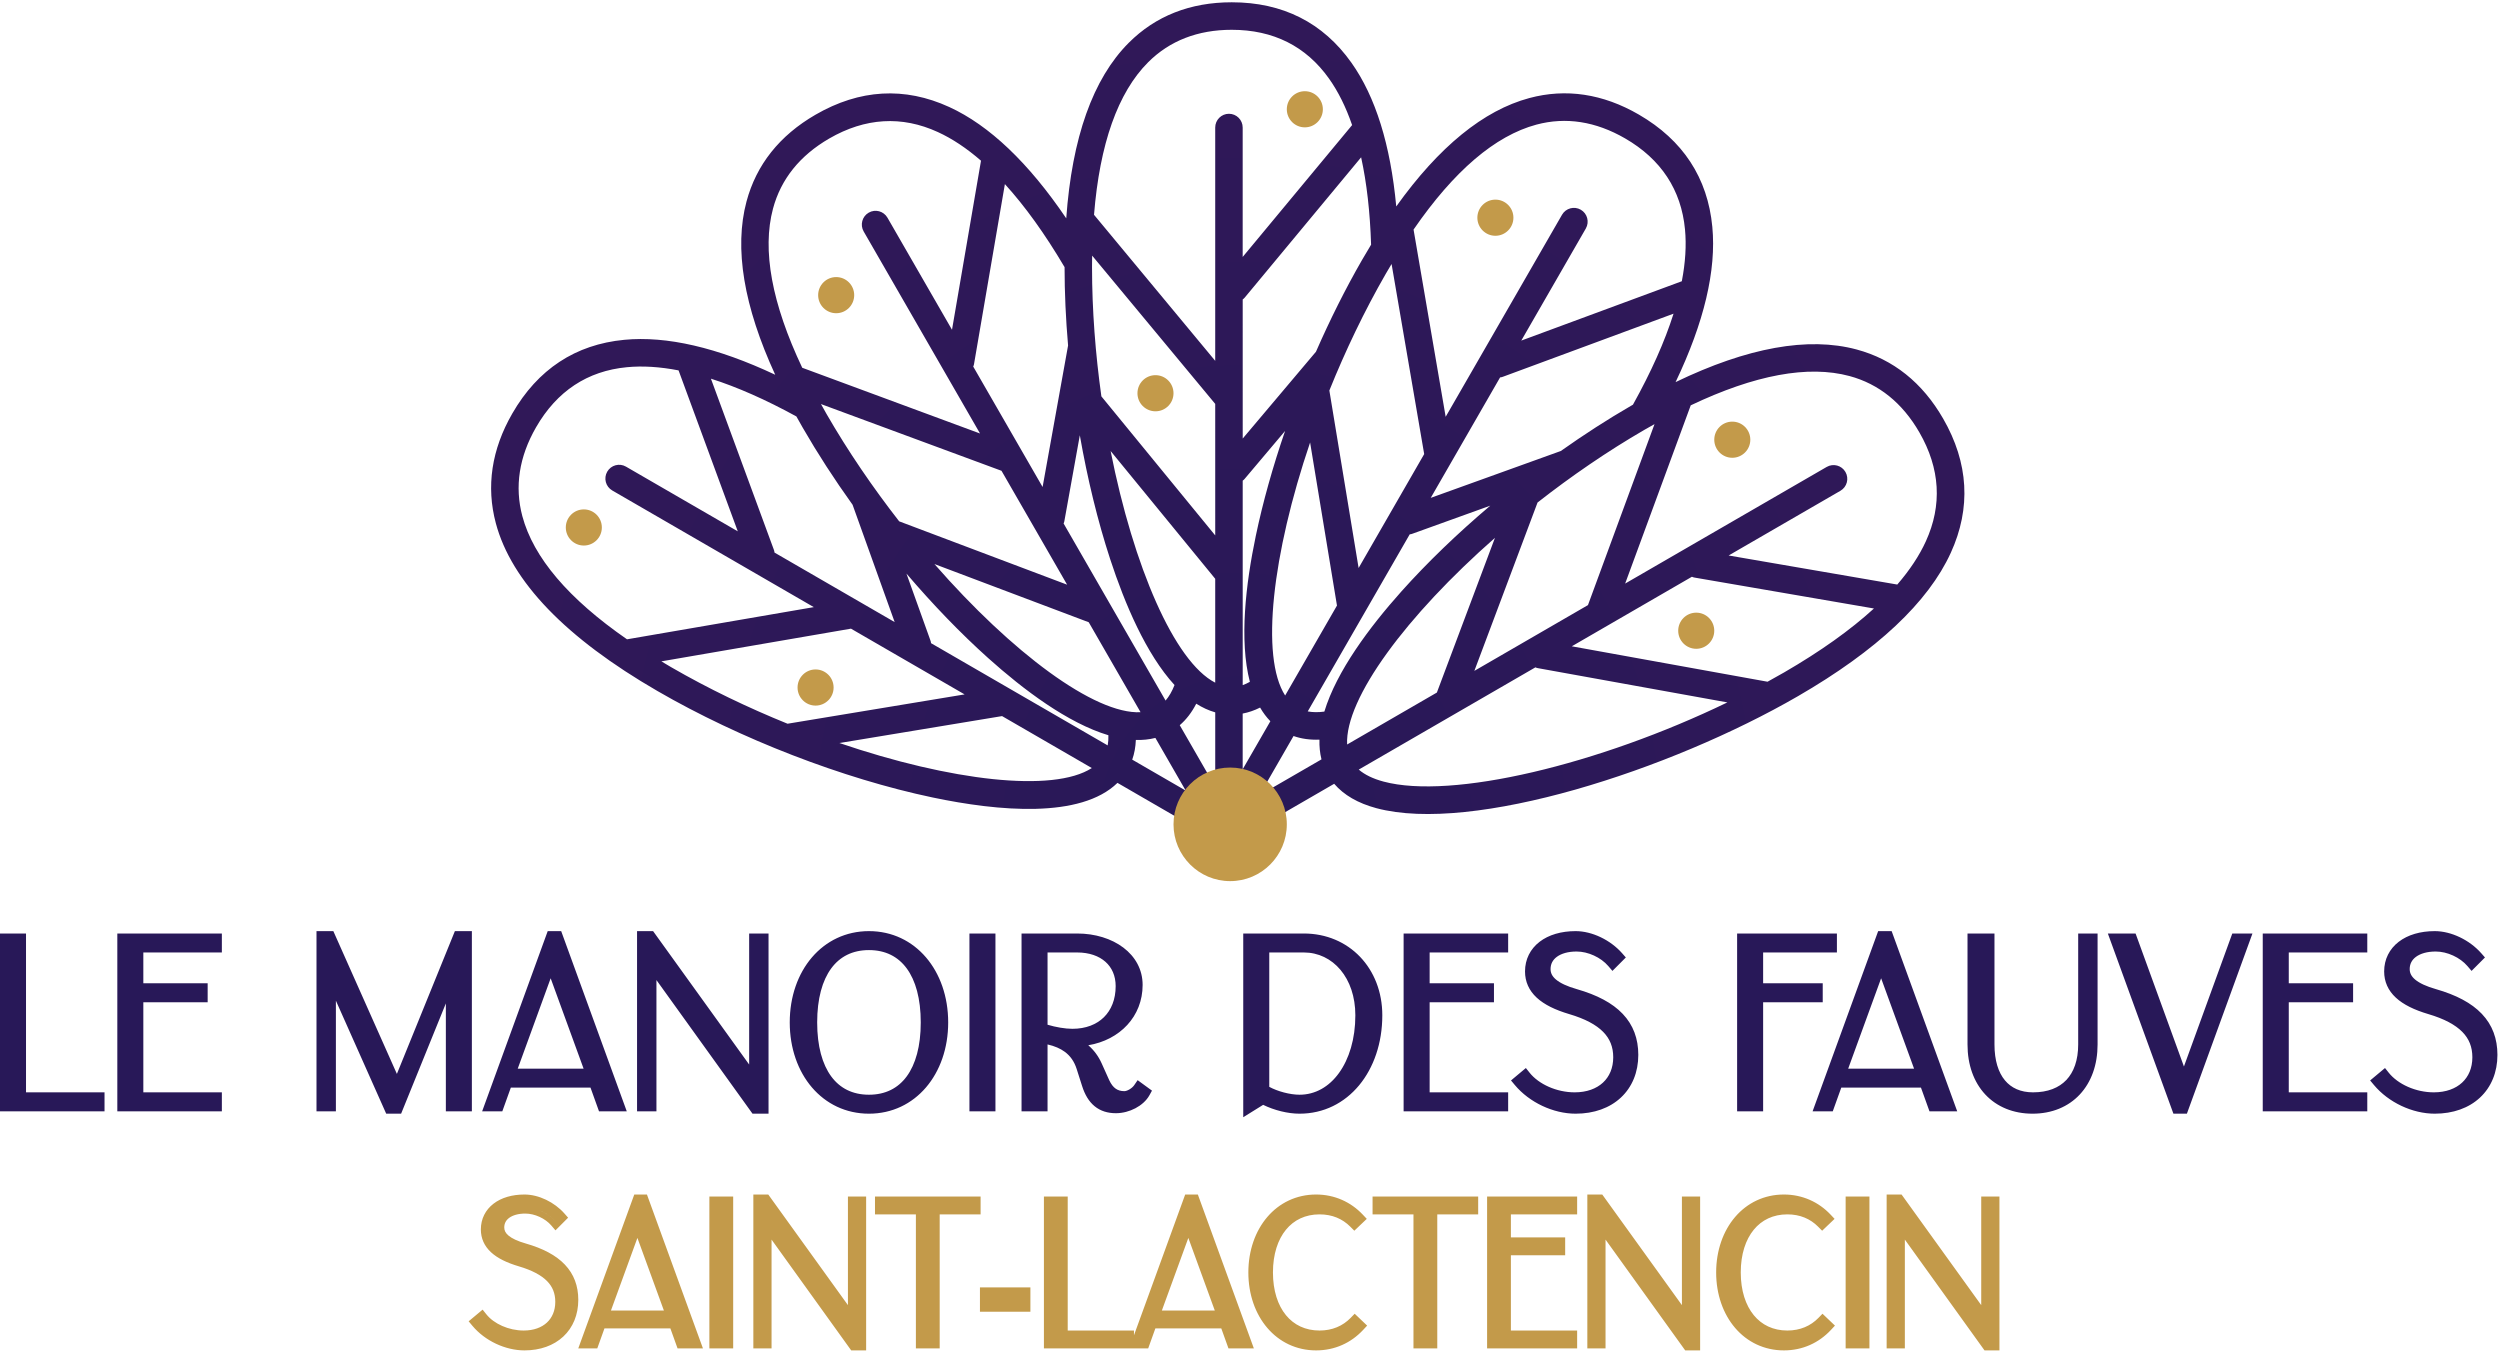
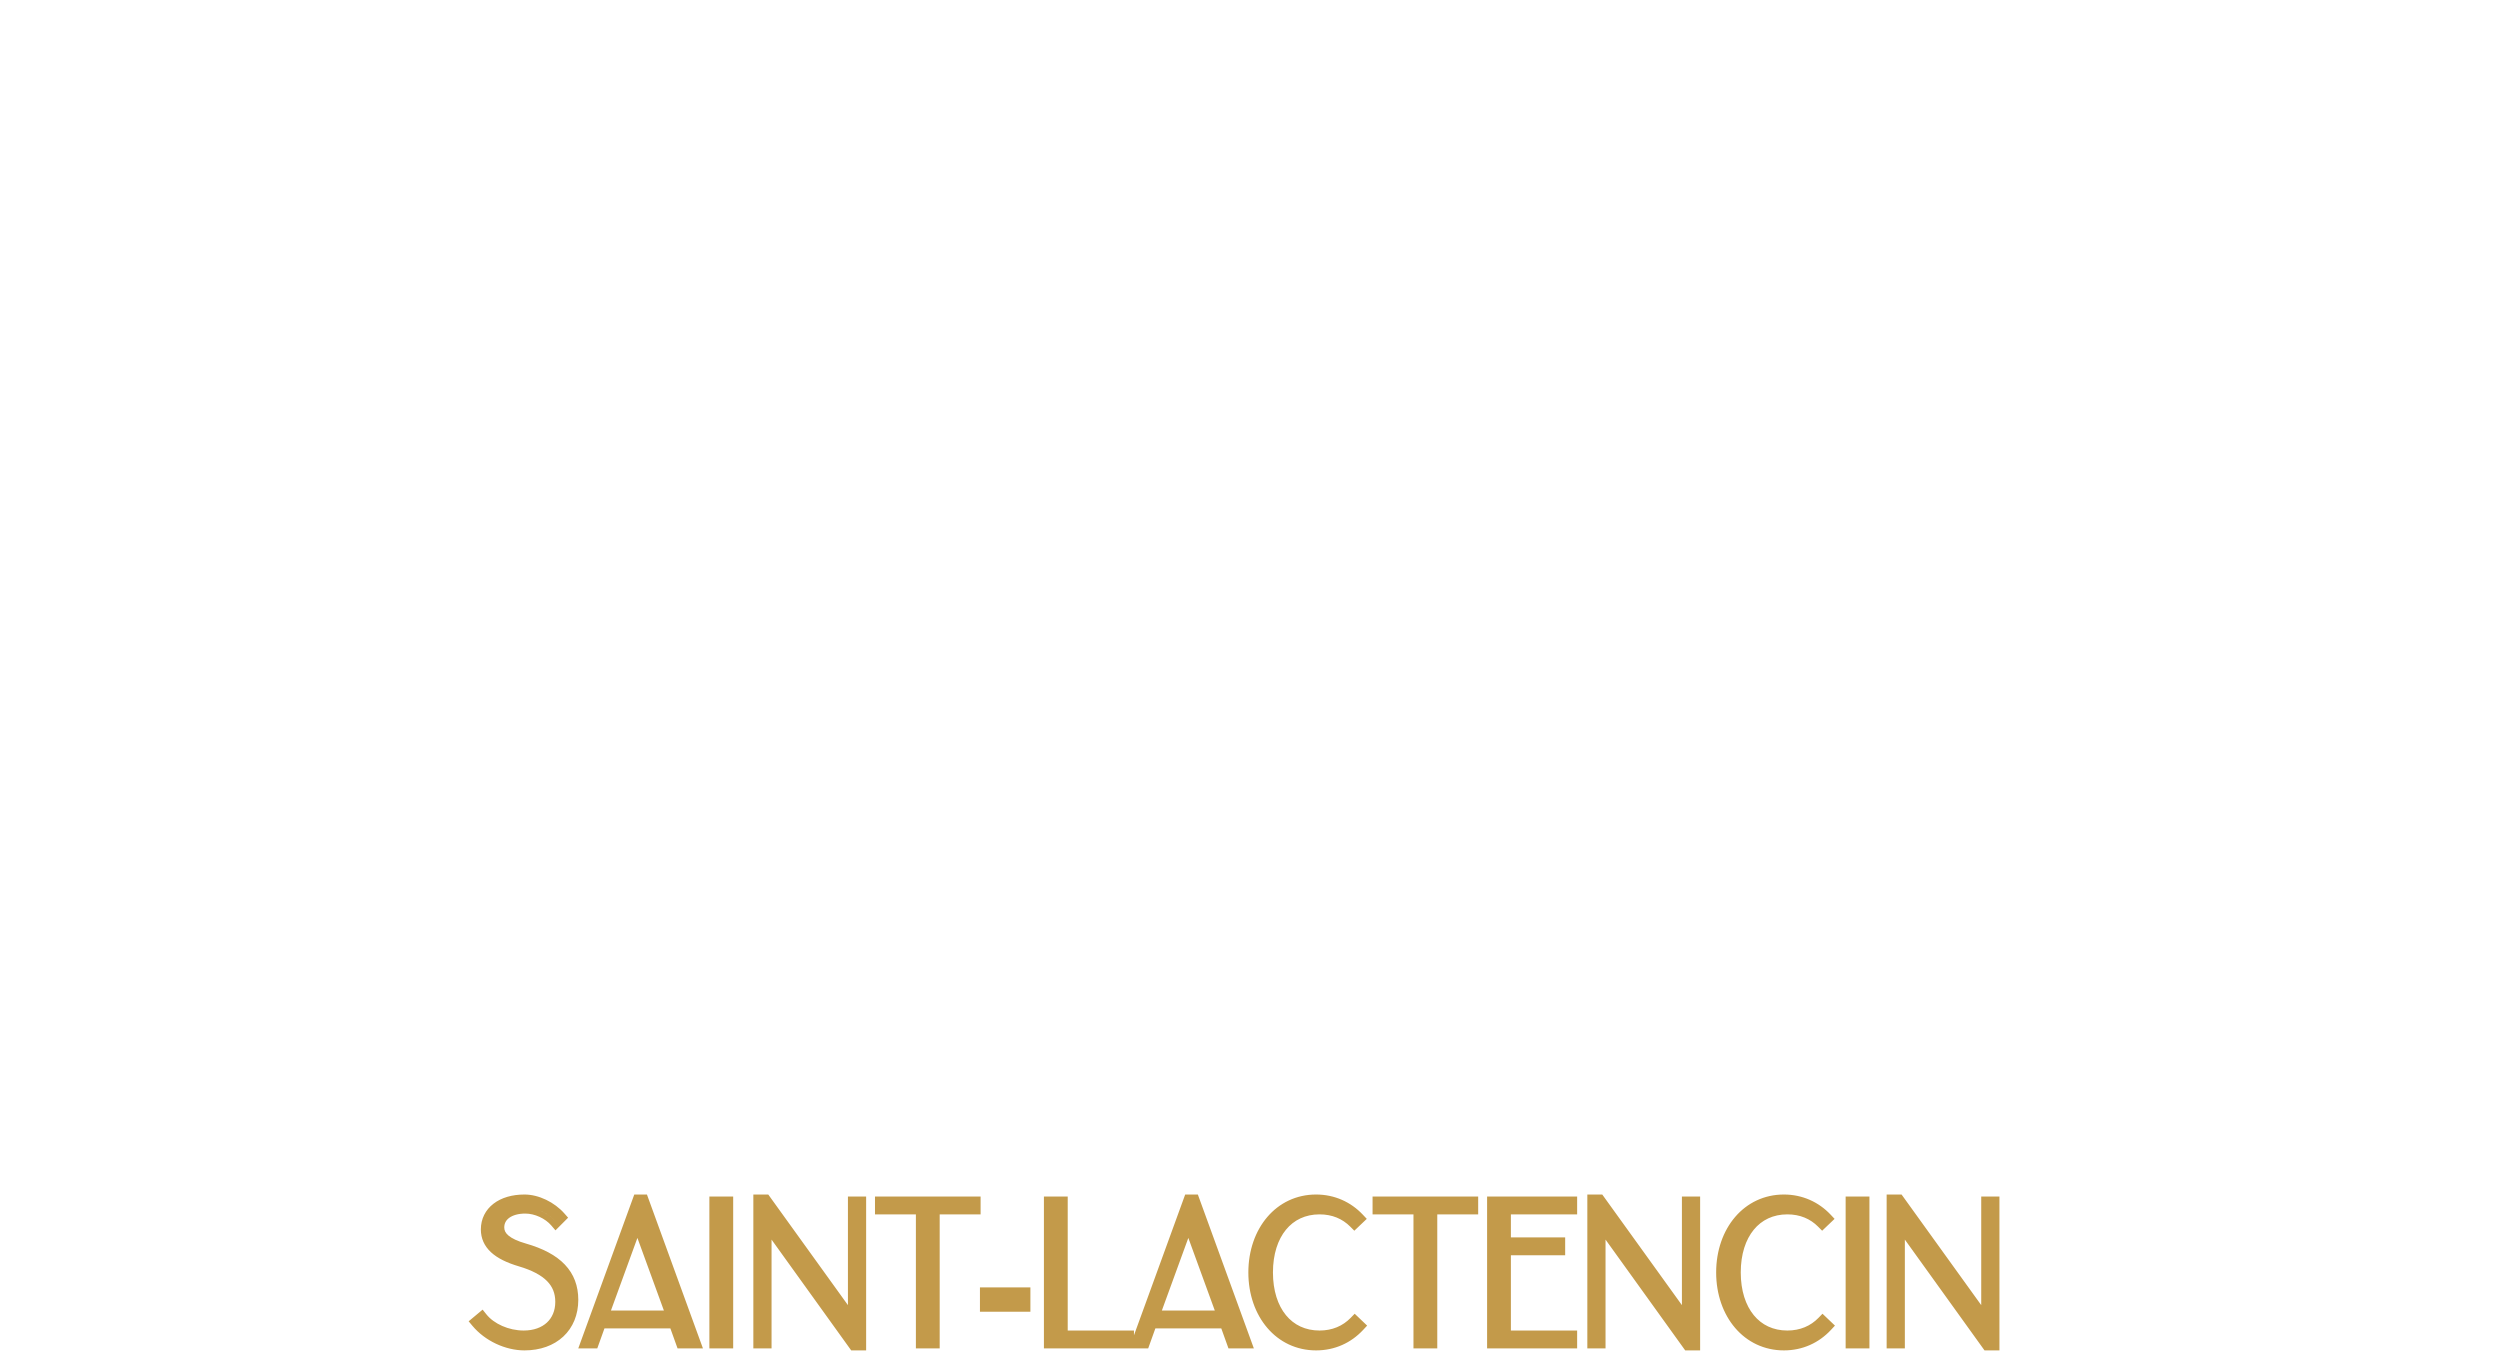
<svg xmlns="http://www.w3.org/2000/svg" width="222" height="120" viewBox="0 0 222 120" fill="none">
-   <path fill-rule="evenodd" clip-rule="evenodd" d="M2.31 97V82.895H0V98.684H9.282V97H2.31ZM19.701 84.579V82.895H10.418V98.684H19.701V97H12.728V89H18.44V87.316H12.728V84.579H19.701ZM29.827 98.684V88.86L34.295 98.895H35.619L39.592 89.102V98.684H41.902V82.684H40.394L35.244 95.364L29.6 82.684H28.105V98.684H29.827ZM53.192 98.684H55.656L49.833 82.684H48.637L42.815 98.684H44.606L45.362 96.579H52.436L53.192 98.684ZM48.899 86.871L51.823 94.895H45.975L48.899 86.871ZM58.292 98.684V87.03L66.823 98.895H68.246V82.895H66.525V94.53L57.994 82.684H56.57V98.684H58.292ZM70.129 90.79C70.129 95.383 73.044 98.895 77.164 98.895C81.284 98.895 84.199 95.383 84.199 90.79C84.199 86.196 81.284 82.684 77.164 82.684C73.044 82.684 70.129 86.196 70.129 90.79ZM81.763 90.79C81.763 92.902 81.304 94.514 80.516 95.585C79.744 96.635 78.623 97.211 77.164 97.211C75.704 97.211 74.584 96.635 73.812 95.585C73.024 94.514 72.565 92.902 72.565 90.79C72.565 88.677 73.024 87.065 73.812 85.994C74.584 84.944 75.704 84.368 77.164 84.368C78.623 84.368 79.744 84.944 80.516 85.994C81.304 87.065 81.763 88.677 81.763 90.79ZM88.396 82.895H86.086V98.684H88.396V82.895ZM102.296 96.849L101.022 95.919L100.716 96.366C100.632 96.489 100.48 96.63 100.295 96.739C100.106 96.851 99.942 96.895 99.848 96.895C99.52 96.895 99.273 96.815 99.071 96.672C98.865 96.527 98.67 96.29 98.498 95.918L98.497 95.916L97.827 94.426C97.542 93.792 97.146 93.258 96.639 92.818C99.439 92.353 101.465 90.264 101.465 87.463C101.465 84.711 98.84 82.895 95.648 82.895H90.713V98.684H93.022V92.745C93.659 92.891 94.161 93.112 94.552 93.4C95.05 93.768 95.398 94.266 95.609 94.929L96.092 96.444C96.332 97.199 96.687 97.812 97.203 98.234C97.727 98.662 98.366 98.853 99.092 98.853C99.699 98.853 100.307 98.686 100.825 98.413C101.339 98.142 101.799 97.746 102.071 97.256L102.296 96.849ZM95.228 91.358C94.586 91.358 93.75 91.214 93.022 90.996V84.579H95.648C96.734 84.579 97.588 84.896 98.163 85.407C98.733 85.913 99.071 86.644 99.071 87.569C99.071 88.753 98.678 89.69 98.028 90.33C97.377 90.971 96.425 91.358 95.228 91.358ZM115.399 98.895C114.352 98.895 113.156 98.592 112.168 98.11L110.4 99.209V82.895H115.777C119.803 82.895 122.749 85.993 122.749 90.158C122.749 95.092 119.701 98.895 115.399 98.895ZM120.355 90.158C120.355 92.26 119.8 94.04 118.903 95.281C118.012 96.514 116.79 97.211 115.399 97.211C114.543 97.211 113.439 96.91 112.711 96.512V84.579H115.777C118.363 84.579 120.355 86.84 120.355 90.158ZM133.924 84.579V82.895H124.641V98.684H133.924V97H126.952V89H132.664V87.316H126.952V84.579H133.924ZM143.184 86.216L144.374 85.023L144.048 84.652C143.015 83.478 141.385 82.684 139.916 82.684C138.636 82.684 137.521 83.01 136.714 83.633C135.895 84.264 135.422 85.18 135.422 86.263C135.422 87.174 135.771 87.954 136.46 88.592C137.129 89.212 138.104 89.684 139.347 90.052L139.348 90.052C140.764 90.471 141.74 91.001 142.359 91.628C142.963 92.24 143.255 92.972 143.255 93.884C143.255 94.846 142.913 95.611 142.341 96.139C141.764 96.671 140.912 97 139.832 97C138.222 97 136.641 96.274 135.832 95.261L135.497 94.841L134.177 95.944L134.516 96.349C135.811 97.898 137.932 98.895 139.916 98.895C141.546 98.895 142.942 98.392 143.936 97.464C144.933 96.533 145.481 95.214 145.481 93.674C145.481 92.238 145.035 91.019 144.097 90.032C143.174 89.059 141.81 88.35 140.04 87.841L140.039 87.841C139.145 87.587 138.544 87.296 138.174 86.986C137.824 86.692 137.69 86.391 137.69 86.053C137.69 85.599 137.886 85.232 138.254 84.962C138.637 84.682 139.227 84.495 140 84.495C141.024 84.495 142.159 85.018 142.815 85.785L143.184 86.216ZM163.118 84.579V82.895H154.256V98.684H156.566V89H161.858V87.316H156.566V84.579H163.118ZM171.337 98.684H173.8L167.978 82.684H166.781L160.959 98.684H162.75L163.506 96.579H170.581L171.337 98.684ZM167.044 86.871L169.968 94.895H164.119L167.044 86.871ZM177.109 82.895H174.715V92.748C174.715 94.55 175.269 96.092 176.292 97.189C177.319 98.288 178.776 98.895 180.49 98.895C182.204 98.895 183.661 98.288 184.687 97.189C185.711 96.092 186.265 94.55 186.265 92.748V82.895H184.543V92.748C184.543 94.157 184.151 95.208 183.491 95.903C182.834 96.595 181.85 97 180.532 97C179.427 97 178.597 96.612 178.033 95.93C177.457 95.235 177.109 94.174 177.109 92.748V82.895ZM198.228 82.895L193.933 94.706L189.639 82.895H187.177L192.999 98.895H194.196L200.018 82.895H198.228ZM210.215 84.579V82.895H200.932V98.684H210.215V97H203.243V89H208.955V87.316H203.243V84.579H210.215ZM219.475 86.216L220.665 85.023L220.339 84.652C219.306 83.478 217.676 82.684 216.207 82.684C214.927 82.684 213.812 83.01 213.005 83.633C212.186 84.264 211.713 85.18 211.713 86.263C211.713 87.174 212.062 87.954 212.751 88.592C213.42 89.212 214.395 89.684 215.638 90.052L215.639 90.052C217.055 90.471 218.031 91.001 218.65 91.628C219.254 92.24 219.546 92.972 219.546 93.884C219.546 94.846 219.204 95.611 218.632 96.139C218.055 96.671 217.203 97 216.123 97C214.513 97 212.932 96.274 212.123 95.261L211.788 94.841L210.468 95.944L210.807 96.349C212.102 97.898 214.223 98.895 216.207 98.895C217.837 98.895 219.233 98.392 220.227 97.464C221.224 96.533 221.772 95.214 221.772 93.674C221.772 92.238 221.326 91.019 220.388 90.032C219.465 89.059 218.101 88.35 216.331 87.841L216.33 87.841C215.436 87.587 214.835 87.296 214.465 86.986C214.115 86.692 213.981 86.391 213.981 86.053C213.981 85.599 214.177 85.232 214.545 84.962C214.928 84.682 215.518 84.495 216.291 84.495C217.315 84.495 218.45 85.018 219.106 85.785L219.475 86.216Z" fill="#281858" />
  <path fill-rule="evenodd" clip-rule="evenodd" d="M49.326 109.256L50.448 108.131L50.122 107.76C49.236 106.754 47.84 106.073 46.574 106.073C45.48 106.073 44.521 106.351 43.822 106.89C43.111 107.438 42.7 108.234 42.7 109.174C42.7 109.967 43.005 110.647 43.602 111.2C44.18 111.735 45.016 112.138 46.071 112.45L46.071 112.45C47.259 112.802 48.069 113.243 48.577 113.759C49.07 114.259 49.309 114.856 49.309 115.605C49.309 116.396 49.028 117.018 48.564 117.447C48.096 117.879 47.398 118.151 46.503 118.151C45.165 118.151 43.856 117.547 43.192 116.715L42.857 116.295L41.616 117.332L41.955 117.737C43.063 119.063 44.875 119.915 46.574 119.915C47.966 119.915 49.165 119.485 50.022 118.685C50.881 117.883 51.352 116.747 51.352 115.427C51.352 114.197 50.968 113.147 50.161 112.298C49.368 111.462 48.202 110.858 46.701 110.427L46.7 110.427C45.95 110.213 45.456 109.972 45.157 109.721C44.877 109.487 44.778 109.254 44.778 108.997C44.778 108.641 44.929 108.356 45.22 108.143C45.525 107.92 46.005 107.765 46.645 107.765C47.485 107.765 48.42 108.196 48.957 108.824L49.326 109.256ZM47.907 107.485C48.469 107.702 48.987 108.05 49.356 108.482C49.349 108.473 49.342 108.465 49.334 108.457C49.304 108.422 49.272 108.388 49.24 108.354C49.172 108.283 49.1 108.215 49.024 108.149C48.702 107.87 48.316 107.643 47.907 107.485ZM60.167 119.737H62.421L57.448 106.073H56.324L51.351 119.737H53.038L53.676 117.961H59.529L60.167 119.737ZM56.602 109.927L58.953 116.375H54.252L56.602 109.927ZM62.993 106.25V119.737H65.106V106.25H62.993ZM75.296 106.25V115.895L68.222 106.073H66.897V119.737H68.514V110.077L75.587 119.915H76.913V106.25H75.296ZM87.077 107.836V106.25H77.699V107.836H81.331V119.737H83.444V107.836H87.077ZM87.019 114.322V116.483H91.499V114.322H87.019ZM100.696 118.151H94.813V106.25H92.7V119.737H101.959L102.597 117.961H108.45L109.088 119.737H111.342L106.369 106.073H105.245L100.696 118.574V118.151ZM105.524 109.927L107.874 116.375H103.173L105.524 109.927ZM121.402 117.714L120.296 116.66L119.934 117.031C119.238 117.743 118.312 118.151 117.173 118.151C115.916 118.151 114.902 117.654 114.192 116.787C113.474 115.911 113.038 114.617 113.038 112.994C113.038 111.37 113.474 110.076 114.192 109.2C114.902 108.333 115.916 107.836 117.173 107.836C118.297 107.836 119.207 108.228 119.902 108.925L120.264 109.288L121.37 108.235L121.009 107.853C119.956 106.739 118.509 106.073 116.872 106.073C113.339 106.073 110.854 109.085 110.854 112.994C110.854 116.903 113.339 119.915 116.872 119.915C118.527 119.915 119.976 119.247 121.048 118.095L121.402 117.714ZM131.262 107.836V106.25H121.884V107.836H125.516V119.737H127.63V107.836H131.262ZM140.05 107.836V106.25H132.054V119.737H140.05V118.151H134.167V111.467H138.987V109.882H134.167V107.836H140.05ZM149.354 106.25V115.895L142.28 106.073H140.955V119.737H142.572V110.077L149.646 119.915H150.971V106.25H149.354ZM162.944 117.714L161.837 116.66L161.476 117.031C160.78 117.743 159.854 118.151 158.715 118.151C157.458 118.151 156.444 117.654 155.734 116.787C155.016 115.911 154.579 114.617 154.579 112.994C154.579 111.37 155.016 110.076 155.734 109.2C156.444 108.333 157.458 107.836 158.715 107.836C159.839 107.836 160.749 108.228 161.444 108.925L161.806 109.288L162.911 108.235L162.551 107.853C161.498 106.739 160.05 106.073 158.413 106.073C154.881 106.073 152.395 109.085 152.395 112.994C152.395 116.903 154.881 119.915 158.413 119.915C160.069 119.915 161.518 119.247 162.589 118.095L162.944 117.714ZM161.815 108.553L161.815 108.552ZM166.006 106.25H163.893V119.737H166.006V106.25ZM175.933 106.25V115.895L168.859 106.073H167.534V119.737H169.151V110.077L176.225 119.915H177.55V106.25H175.933Z" fill="#C39A4A" />
-   <path fill-rule="evenodd" clip-rule="evenodd" d="M110.35 68.313L112.808 64.046C112.46 63.688 112.158 63.281 111.897 62.832C111.388 63.088 110.871 63.266 110.35 63.364L110.35 68.313ZM110.988 60.547C110.031 56.861 110.625 51.843 111.513 47.594C112.139 44.599 113.027 41.438 114.115 38.269L110.532 42.515C110.51 42.54 110.487 42.567 110.463 42.591C110.439 42.615 110.414 42.634 110.389 42.653L110.389 42.653C110.377 42.663 110.364 42.672 110.352 42.682L110.352 60.84C110.562 60.765 110.774 60.668 110.988 60.547ZM116.858 31.233C118.104 28.388 119.481 25.635 120.942 23.097C121.212 22.63 121.482 22.173 121.753 21.727C121.66 18.819 121.364 16.231 120.868 13.969L110.539 26.418L110.534 26.422L110.534 26.422L110.534 26.422L110.534 26.423C110.51 26.449 110.488 26.475 110.463 26.5C110.439 26.524 110.414 26.543 110.389 26.562C110.376 26.572 110.364 26.581 110.352 26.591L110.353 38.942L116.858 31.233ZM123.987 18.333C123.478 12.861 122.144 8.58 120.004 5.565C117.478 2.006 113.904 0.203 109.377 0.203C105.692 0.203 102.613 1.415 100.226 3.808C97.055 6.987 95.197 12.216 94.682 19.389C91.337 14.451 87.853 11.134 84.294 9.503C80.331 7.687 76.337 7.917 72.416 10.187C69.225 12.034 67.163 14.627 66.29 17.895C65.182 22.037 66.04 27.196 68.839 33.278C63.699 30.858 59.206 29.816 55.438 30.175C51.1 30.589 47.756 32.79 45.492 36.721C43.65 39.92 43.157 43.199 44.031 46.467C45.414 51.64 50.242 56.652 58.385 61.364C65.721 65.611 74.858 69.144 82.821 70.817C88.663 72.044 95.96 72.711 99.232 69.519L107.804 74.481C108.157 74.831 108.698 74.935 109.162 74.724C109.408 74.749 109.665 74.7 109.896 74.566L118.475 69.6C119.329 70.596 120.581 71.325 122.222 71.766C130.767 74.061 148.308 68.391 159.659 61.821C166.661 57.769 171.226 53.483 173.233 49.083C175.045 45.11 174.816 41.105 172.552 37.175C170.709 33.975 168.123 31.909 164.863 31.033C160.567 29.879 155.174 30.854 148.791 33.932C151.325 28.631 152.421 24.006 152.054 20.143C151.642 15.795 149.446 12.442 145.525 10.172C142.334 8.325 139.063 7.832 135.803 8.708C131.742 9.799 127.781 13.028 123.987 18.333ZM105.29 70.204L100.542 67.456C100.732 66.914 100.839 66.331 100.863 65.709C101.462 65.725 102.042 65.668 102.598 65.527L105.29 70.204ZM98.426 65.289C98.436 65.611 98.414 65.912 98.362 66.192L82.677 57.114C82.674 57.098 82.672 57.082 82.67 57.066C82.666 57.035 82.662 57.004 82.653 56.971C82.645 56.939 82.633 56.905 82.622 56.873L80.492 50.933C82.834 53.68 85.293 56.232 87.738 58.426C90.894 61.258 94.827 64.214 98.426 65.289ZM75.71 44.824L79.446 55.242L68.776 49.068C68.773 49.053 68.771 49.037 68.769 49.021L68.769 49.021C68.765 48.99 68.761 48.959 68.753 48.926C68.743 48.891 68.733 48.859 68.721 48.825L68.721 48.825L68.719 48.819L63.13 33.627C65.458 34.368 67.991 35.485 70.718 36.979C70.904 37.314 71.094 37.651 71.29 37.991C72.6 40.266 74.093 42.568 75.71 44.824ZM94.845 30.68C94.641 28.315 94.534 25.976 94.534 23.722C92.787 20.765 91.017 18.306 89.234 16.348L86.497 32.306L86.496 32.313L86.496 32.313C86.489 32.348 86.482 32.381 86.473 32.416C86.464 32.448 86.452 32.477 86.44 32.507C86.433 32.521 86.427 32.536 86.422 32.551L92.583 43.246L94.845 30.68ZM98.586 49.659C97.478 46.274 96.565 42.517 95.888 38.651L94.52 46.251C94.514 46.283 94.507 46.319 94.498 46.351C94.49 46.383 94.478 46.412 94.465 46.441L94.465 46.442L94.465 46.442C94.459 46.456 94.453 46.471 94.448 46.486L103.504 62.211C103.814 61.846 104.081 61.387 104.298 60.831C101.778 58.084 99.886 53.631 98.586 49.659ZM107.913 63.258C107.328 63.092 106.766 62.83 106.227 62.487C105.833 63.259 105.342 63.897 104.761 64.397L107.912 69.868L107.913 63.258ZM109.378 2.646C113.07 2.646 115.977 4.105 118.018 6.982C118.835 8.131 119.517 9.511 120.068 11.107L110.35 22.817L110.35 11.326C110.35 10.65 109.804 10.103 109.13 10.103C108.457 10.103 107.911 10.65 107.911 11.326L107.911 32.043L97.149 19.073C97.657 12.768 99.266 8.224 101.95 5.533C103.864 3.618 106.361 2.647 109.378 2.646ZM96.978 23.078L96.978 23.078C96.98 22.952 96.982 22.826 96.983 22.7L107.911 35.866L107.912 47.545L97.802 35.197C97.275 31.43 96.973 27.535 96.972 23.718C96.972 23.502 96.975 23.29 96.978 23.078ZM98.623 40.051L107.911 51.396L107.911 60.622C104.282 58.753 100.654 50.304 98.623 40.052L98.623 40.051ZM117.348 67.432L111.836 70.621L114.866 65.359C115.566 65.606 116.335 65.713 117.168 65.681C117.15 66.285 117.206 66.871 117.348 67.432ZM124.432 52.534C121.622 55.681 118.69 59.598 117.603 63.19C117.059 63.263 116.567 63.256 116.126 63.174L125.183 47.449C125.198 47.447 125.214 47.445 125.23 47.443C125.261 47.439 125.292 47.435 125.324 47.426C125.357 47.417 125.391 47.406 125.422 47.395L132.339 44.902C129.434 47.36 126.736 49.955 124.432 52.534ZM144.816 36.046C142.749 37.242 140.659 38.592 138.601 40.048L127.049 44.211L133.208 33.514C133.224 33.511 133.239 33.51 133.255 33.508C133.286 33.504 133.317 33.499 133.35 33.491C133.384 33.481 133.416 33.471 133.45 33.459L133.45 33.459L133.451 33.459L133.457 33.457L148.611 27.854C147.83 30.323 146.628 33.021 145.006 35.936C144.943 35.973 144.88 36.009 144.816 36.046ZM149.628 20.374C149.295 16.86 147.505 14.139 144.308 12.289C141.695 10.778 139.047 10.367 136.435 11.066C132.768 12.051 129.109 15.18 125.524 20.385L128.375 37.012L138.708 19.07C139.045 18.485 139.791 18.285 140.374 18.623C140.957 18.961 141.157 19.708 140.82 20.293L135.089 30.245L149.346 24.974C149.665 23.316 149.762 21.779 149.628 20.374ZM123.379 23.768C123.27 23.95 123.161 24.132 123.054 24.319C121.151 27.625 119.469 31.15 118.047 34.676L120.645 50.438L126.468 40.322L123.572 23.443C123.508 23.552 123.443 23.66 123.379 23.768ZM118.723 53.773L116.337 39.292L116.337 39.292C112.983 49.189 111.91 58.324 114.121 61.762L118.723 53.773ZM120.657 68.34L136.343 59.261C136.358 59.267 136.372 59.273 136.387 59.279C136.416 59.291 136.445 59.303 136.477 59.312C136.497 59.317 136.518 59.322 136.54 59.326C136.552 59.329 136.565 59.331 136.577 59.334L153.391 62.374C141.983 67.893 128.906 71.03 122.855 69.404C121.916 69.152 121.186 68.793 120.657 68.34ZM158.442 59.704C157.955 59.986 157.459 60.263 156.959 60.537L139.574 57.392L150.243 51.215C150.252 51.219 150.261 51.222 150.27 51.226L150.287 51.233L150.287 51.233L150.303 51.24C150.327 51.25 150.351 51.259 150.377 51.266C150.412 51.276 150.445 51.282 150.48 51.289L150.481 51.289L150.487 51.291L166.406 54.034C164.32 55.943 161.663 57.837 158.442 59.704ZM170.442 38.397C172.288 41.602 172.482 44.855 171.017 48.066C170.432 49.35 169.581 50.632 168.478 51.908L153.503 49.327L163.43 43.581C164.013 43.243 164.213 42.496 163.876 41.911C163.539 41.326 162.794 41.126 162.21 41.464L144.313 51.822L150.137 35.993C155.838 33.283 160.567 32.407 164.234 33.392C166.845 34.096 168.933 35.779 170.442 38.397ZM146.591 37.848L146.592 37.848C146.702 37.787 146.811 37.725 146.921 37.663L141.011 53.733L130.922 59.574L136.534 44.623C139.524 42.282 142.739 40.072 146.036 38.162C146.222 38.054 146.407 37.951 146.591 37.848L146.591 37.848L146.591 37.848ZM132.751 47.763L127.594 61.499L119.624 66.112C119.424 62.026 124.909 54.652 132.75 47.763L132.751 47.763ZM83.281 11.726C80.078 10.257 76.833 10.451 73.635 12.301C71.024 13.815 69.345 15.908 68.643 18.525C67.66 22.201 68.534 26.942 71.238 32.657L87.027 38.495L76.694 20.554C76.357 19.969 76.557 19.221 77.141 18.884C77.724 18.546 78.469 18.746 78.806 19.331L84.538 29.283L87.113 14.27C85.84 13.165 84.561 12.312 83.281 11.726ZM73.088 36.211C73.19 36.396 73.293 36.582 73.401 36.769C75.306 40.074 77.51 43.296 79.846 46.294L94.76 51.92L88.934 41.806L72.903 35.881C72.965 35.991 73.026 36.101 73.088 36.211ZM96.68 55.256L82.978 50.087L82.978 50.087C89.85 57.947 97.206 63.446 101.282 63.245L96.68 55.256ZM47.603 37.941C49.449 34.736 52.163 32.941 55.669 32.608C57.07 32.473 58.603 32.571 60.257 32.891L65.515 47.183L55.587 41.437C55.004 41.099 54.258 41.3 53.922 41.884C53.585 42.469 53.784 43.217 54.368 43.554L72.265 53.913L55.679 56.771C50.487 53.177 47.366 49.509 46.383 45.833C45.686 43.215 46.096 40.56 47.603 37.941ZM59.603 59.248C59.417 59.14 59.235 59.031 59.054 58.922C58.946 58.857 58.838 58.792 58.73 58.728L75.567 55.825L85.658 61.663L69.935 64.267C66.418 62.841 62.902 61.155 59.603 59.248ZM74.539 65.981L88.984 63.589L96.954 68.202C93.525 70.419 84.412 69.344 74.54 65.981L74.539 65.981Z" fill="url(#paint0_radial_2632_3646)" />
-   <path fill-rule="evenodd" clip-rule="evenodd" d="M115.869 8.1C114.985 8.1 114.269 8.818 114.269 9.704C114.269 10.591 114.985 11.309 115.869 11.309C116.753 11.309 117.47 10.591 117.47 9.704C117.47 8.818 116.753 8.1 115.869 8.1ZM131.19 19.332C131.19 18.446 131.907 17.727 132.791 17.727C133.675 17.727 134.391 18.446 134.391 19.332C134.391 20.218 133.675 20.937 132.791 20.937C131.907 20.937 131.19 20.218 131.19 19.332ZM104.208 73.201C104.208 70.416 106.46 68.158 109.238 68.158C112.017 68.158 114.269 70.416 114.269 73.201C114.269 75.986 112.017 78.244 109.238 78.244C106.46 78.244 104.208 75.986 104.208 73.201ZM150.626 54.404C149.742 54.404 149.025 55.123 149.025 56.009C149.025 56.895 149.742 57.613 150.626 57.613C151.51 57.613 152.226 56.895 152.226 56.009C152.226 55.123 151.51 54.404 150.626 54.404ZM152.227 39.046C152.227 38.16 152.943 37.441 153.827 37.441C154.711 37.441 155.428 38.16 155.428 39.046C155.428 39.932 154.711 40.651 153.827 40.651C152.943 40.651 152.227 39.932 152.227 39.046ZM101.006 34.92C101.006 34.033 101.723 33.315 102.607 33.315C103.491 33.315 104.207 34.033 104.207 34.92C104.207 35.806 103.491 36.524 102.607 36.524C101.723 36.524 101.006 35.806 101.006 34.92ZM74.253 24.605C73.369 24.605 72.652 25.323 72.652 26.209C72.652 27.095 73.369 27.814 74.253 27.814C75.137 27.814 75.853 27.095 75.853 26.209C75.853 25.323 75.137 24.605 74.253 24.605ZM70.823 61.052C70.823 60.166 71.539 59.447 72.423 59.447C73.307 59.447 74.024 60.166 74.024 61.052C74.024 61.938 73.307 62.657 72.423 62.657C71.539 62.657 70.823 61.938 70.823 61.052ZM51.844 45.235C50.96 45.235 50.243 45.953 50.243 46.84C50.243 47.726 50.96 48.444 51.844 48.444C52.728 48.444 53.444 47.726 53.444 46.84C53.444 45.953 52.728 45.235 51.844 45.235Z" fill="#C39A4A" />
  <defs>
    <radialGradient id="paint0_radial_2632_3646" cx="0" cy="0" r="1" gradientUnits="userSpaceOnUse" gradientTransform="translate(109.894 73.816) rotate(-90) scale(73.553 66.677)">
      <stop stop-color="#281858" />
      <stop offset="1" stop-color="#301858" />
    </radialGradient>
  </defs>
</svg>